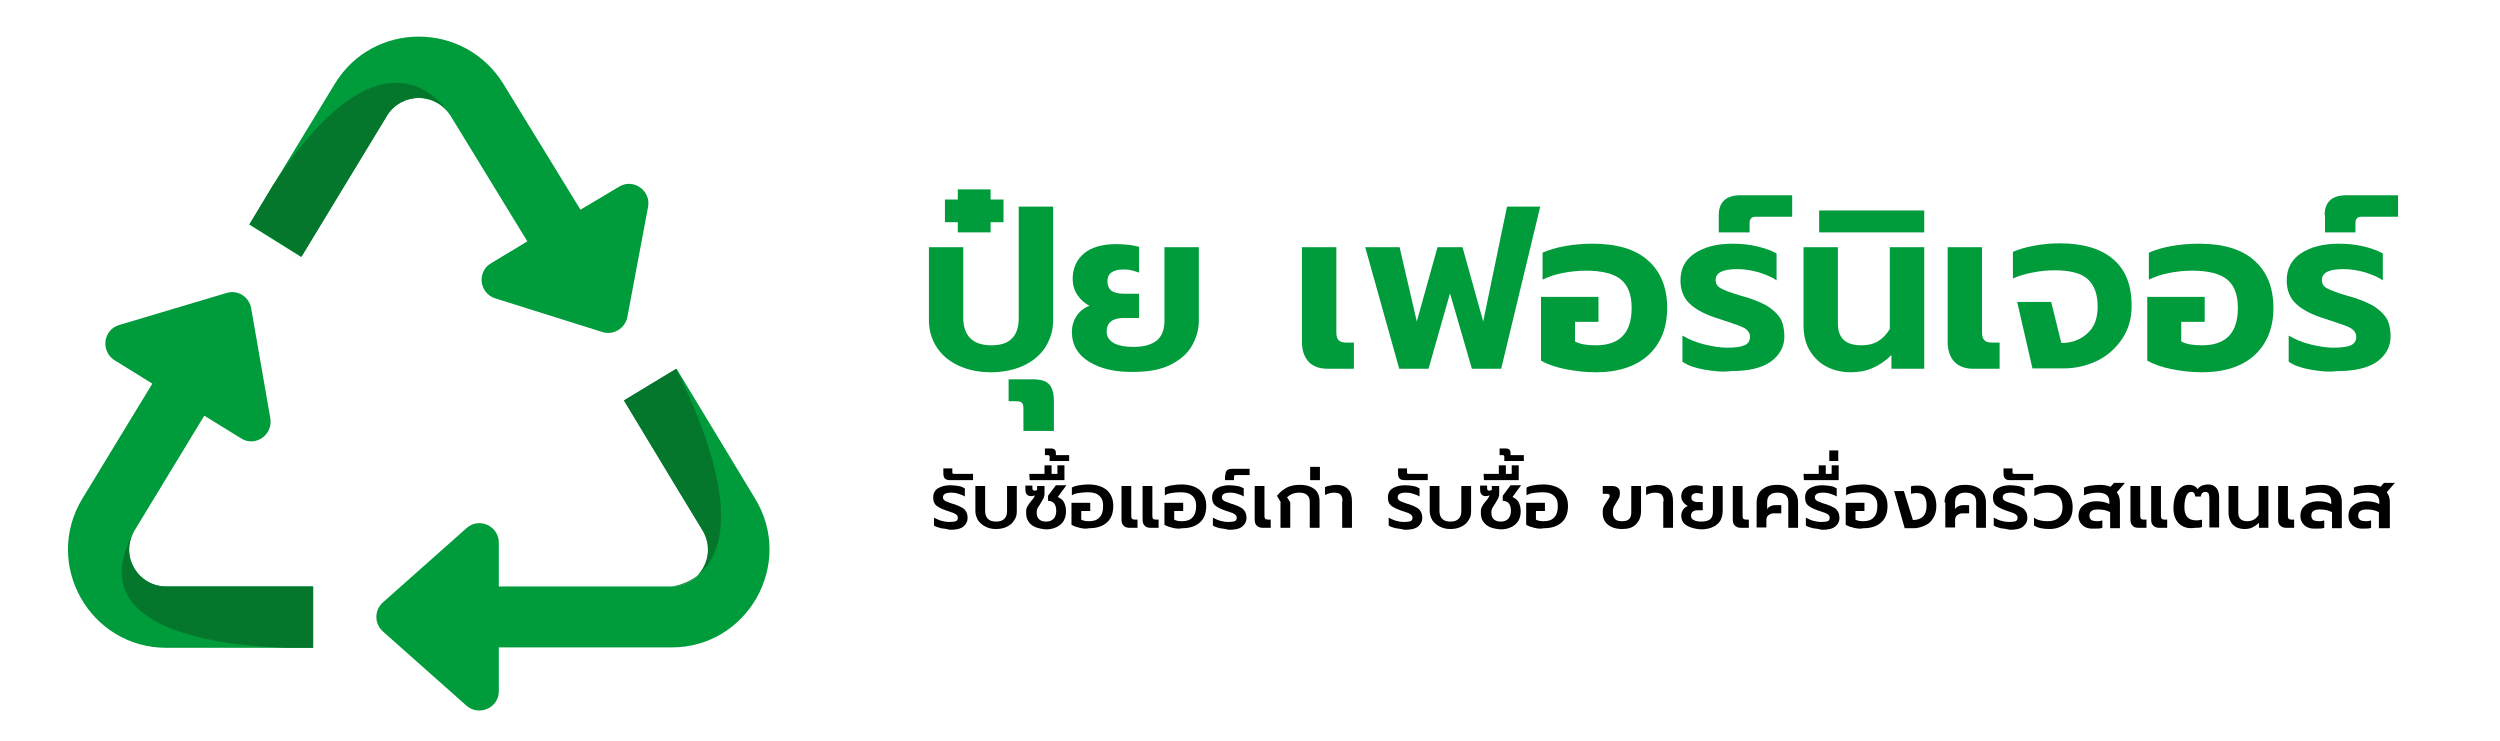
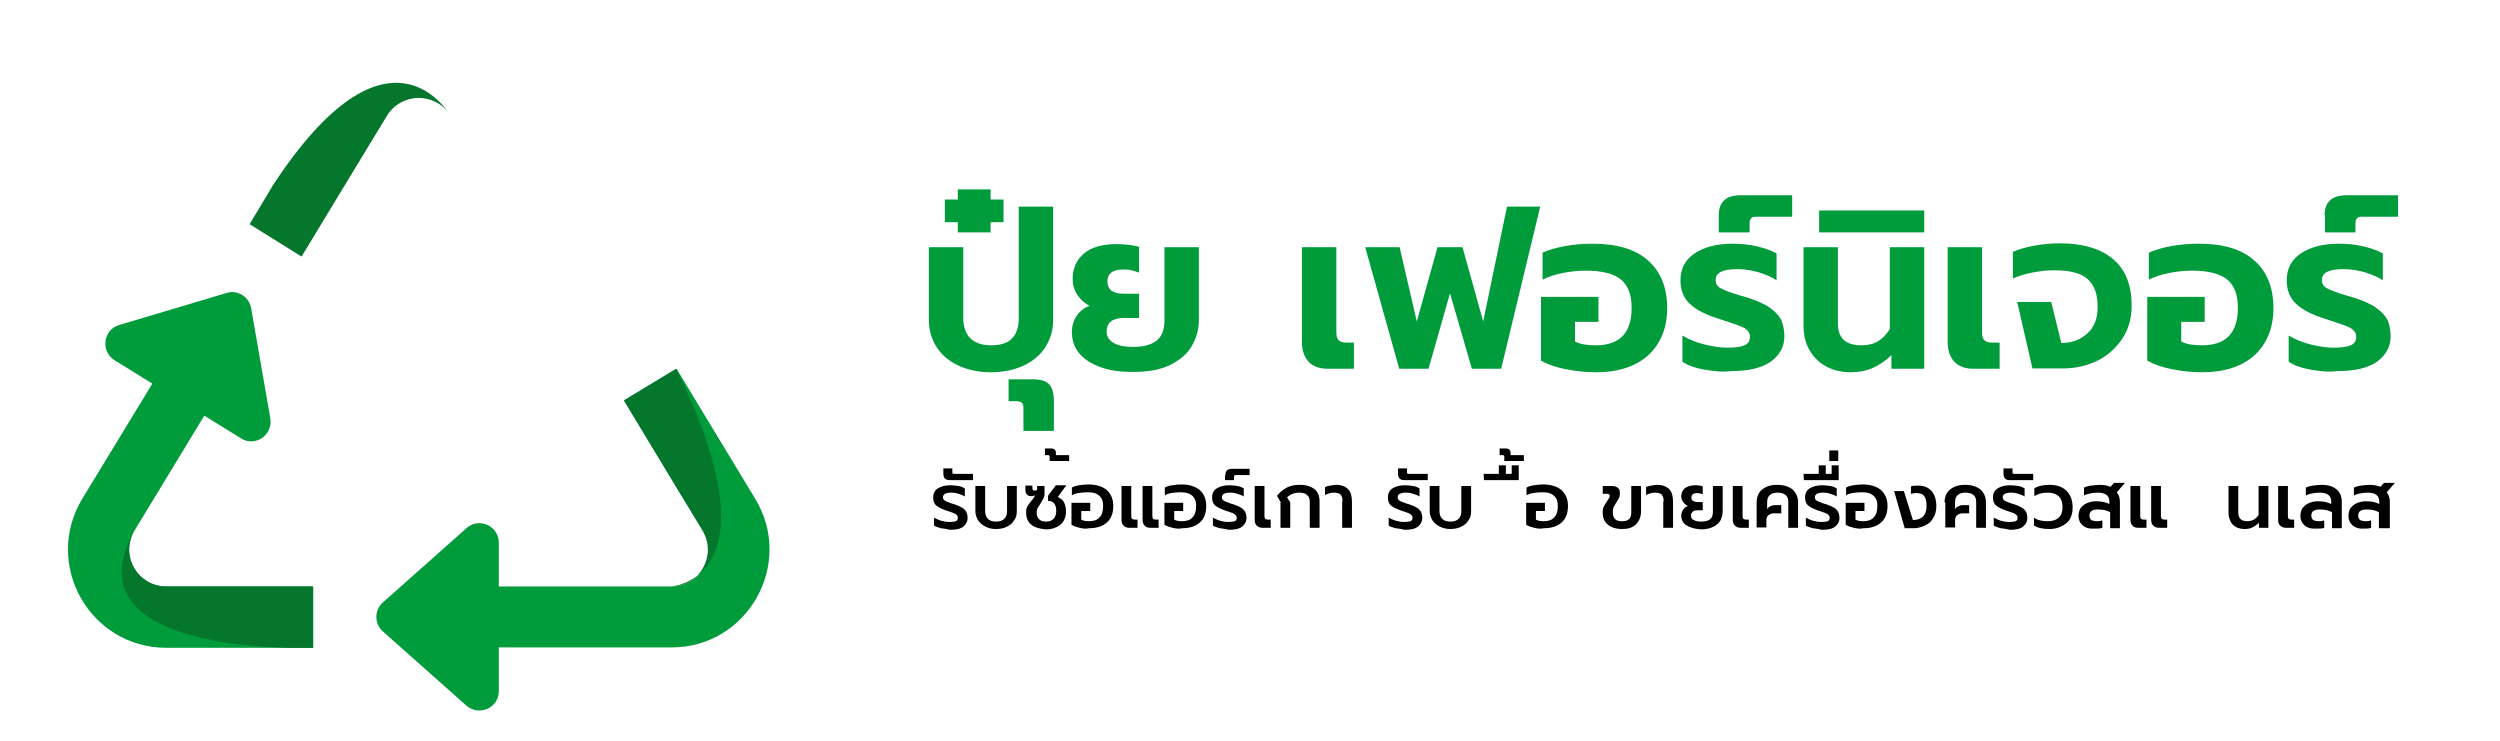
<svg xmlns="http://www.w3.org/2000/svg" width="263px" height="78px" viewBox="0 0 264 78" version="1.1">
  <g id="surface1">
-     <path style=" stroke:none;fill-rule:nonzero;fill:rgb(0%,60.784%,23.137%);fill-opacity:1;" d="M 40.879 12.051 C 41.578 10.895 42.859 10.195 44.219 10.195 C 45.582 10.195 46.82 10.895 47.562 12.051 L 55.688 25.34 L 51.852 27.652 C 50.324 28.559 50.613 30.828 52.305 31.363 L 63.609 34.914 C 64.762 35.285 66 34.543 66.246 33.348 L 68.434 21.707 C 68.766 19.973 66.867 18.652 65.383 19.562 L 61.297 21.996 L 53.129 8.668 C 49.004 2.062 39.395 2.062 35.352 8.707 L 26.316 23.566 L 31.805 26.992 Z M 40.879 12.051 " />
    <path style=" stroke:none;fill-rule:nonzero;fill:rgb(0%,60.784%,23.137%);fill-opacity:1;" d="M 79.734 52.496 L 71.445 38.793 L 65.918 42.137 L 74.207 55.84 C 74.953 57.078 74.992 58.52 74.293 59.801 C 73.59 61.039 72.312 61.781 70.867 61.781 L 52.676 61.781 L 52.676 57.16 C 52.676 55.383 50.574 54.434 49.254 55.633 L 40.426 63.473 C 39.516 64.297 39.516 65.703 40.426 66.527 L 49.254 74.367 C 50.574 75.523 52.676 74.617 52.676 72.84 L 52.676 68.219 L 70.867 68.219 C 78.953 68.262 83.945 59.387 79.734 52.496 Z M 79.734 52.496 " />
    <path style=" stroke:none;fill-rule:nonzero;fill:rgb(0%,60.784%,23.137%);fill-opacity:1;" d="M 14.148 59.801 C 13.449 58.562 13.488 57.078 14.23 55.84 L 21.574 43.746 L 25.453 46.141 C 26.938 47.09 28.832 45.809 28.547 44.035 L 26.523 32.398 C 26.316 31.199 25.078 30.414 23.926 30.789 L 12.582 34.172 C 10.891 34.668 10.602 36.938 12.086 37.887 L 16.086 40.363 L 8.703 52.496 C 4.496 59.43 9.488 68.262 17.574 68.262 L 33.082 68.262 L 33.082 61.781 L 17.531 61.781 C 16.129 61.781 14.852 61.039 14.148 59.801 Z M 14.148 59.801 " />
    <path style=" stroke:none;fill-rule:nonzero;fill:rgb(1.569%,46.667%,17.647%);fill-opacity:1;" d="M 33.043 61.781 L 33.043 68.262 L 30.441 68.262 C 24.047 68.094 8.496 66.691 14.023 56.211 C 13.449 57.363 13.488 58.688 14.148 59.801 C 14.852 61.039 16.129 61.781 17.531 61.781 Z M 33.043 61.781 " />
    <path style=" stroke:none;fill-rule:nonzero;fill:rgb(1.569%,46.667%,17.647%);fill-opacity:1;" d="M 47.562 12.051 C 46.859 10.895 45.582 10.195 44.219 10.195 C 42.859 10.195 41.578 10.895 40.879 12.051 L 37.621 17.414 L 31.844 26.949 L 26.359 23.523 L 28.832 19.398 C 40.961 0.906 47.312 11.68 47.562 12.051 Z M 47.562 12.051 " />
    <path style=" stroke:none;fill-rule:nonzero;fill:rgb(1.569%,46.667%,17.647%);fill-opacity:1;" d="M 70.867 61.781 C 72.312 61.781 73.59 61.039 74.25 59.801 C 74.953 58.562 74.91 57.078 74.168 55.84 L 71.859 52.043 L 65.875 42.137 L 71.402 38.793 C 82.375 61.121 70.867 61.781 70.867 61.781 Z M 70.867 61.781 " />
    <path style=" stroke:none;fill-rule:nonzero;fill:rgb(0%,0%,0%);fill-opacity:1;" d="M 99.371 55.633 C 99.043 55.551 98.793 55.465 98.629 55.344 L 98.629 54.516 C 98.875 54.641 99.125 54.766 99.414 54.848 C 99.703 54.93 99.988 54.973 100.238 54.973 C 100.566 54.973 100.816 54.93 100.938 54.891 C 101.105 54.805 101.145 54.684 101.145 54.516 C 101.145 54.395 101.105 54.312 101.02 54.23 C 100.938 54.145 100.855 54.105 100.691 54.023 C 100.566 53.98 100.32 53.898 99.949 53.773 C 99.496 53.609 99.125 53.445 98.875 53.238 C 98.629 53.031 98.547 52.742 98.547 52.371 C 98.547 51.957 98.711 51.629 99.043 51.422 C 99.371 51.215 99.824 51.094 100.359 51.094 C 100.648 51.094 100.938 51.133 101.227 51.176 C 101.516 51.215 101.723 51.34 101.887 51.422 L 101.887 52.289 C 101.723 52.164 101.477 52.082 101.227 52 C 100.98 51.918 100.734 51.875 100.445 51.875 C 99.867 51.875 99.578 52.043 99.578 52.371 C 99.578 52.496 99.617 52.578 99.703 52.66 C 99.785 52.742 99.867 52.785 99.988 52.824 C 100.113 52.867 100.277 52.949 100.527 53.031 L 100.816 53.113 C 101.188 53.238 101.434 53.363 101.641 53.484 C 101.848 53.609 101.969 53.773 102.051 53.941 C 102.137 54.105 102.176 54.312 102.176 54.559 C 102.176 54.93 102.012 55.219 101.723 55.465 C 101.391 55.715 100.938 55.797 100.32 55.797 C 100.031 55.715 99.703 55.672 99.371 55.633 Z M 99.371 55.633 " />
    <path style=" stroke:none;fill-rule:nonzero;fill:rgb(0%,0%,0%);fill-opacity:1;" d="M 99.785 50.391 C 99.66 50.266 99.617 50.059 99.617 49.812 L 99.617 49.316 L 100.566 49.316 L 100.566 49.688 C 100.566 49.77 100.566 49.855 100.609 49.855 C 100.648 49.855 100.691 49.895 100.773 49.895 L 102.754 49.895 L 102.754 50.555 L 100.359 50.555 C 100.113 50.555 99.906 50.516 99.785 50.391 Z M 99.785 50.391 " />
    <path style=" stroke:none;fill-rule:nonzero;fill:rgb(0%,0%,0%);fill-opacity:1;" d="M 104.074 55.465 C 103.742 55.301 103.496 55.094 103.289 54.805 C 103.125 54.516 103 54.188 103 53.855 L 103 51.176 L 104.031 51.176 L 104.031 53.816 C 104.031 54.145 104.113 54.434 104.32 54.641 C 104.527 54.848 104.816 54.93 105.188 54.93 C 105.559 54.93 105.848 54.848 106.055 54.641 C 106.262 54.434 106.344 54.188 106.344 53.816 L 106.344 51.176 L 107.375 51.176 L 107.375 53.855 C 107.375 54.23 107.293 54.559 107.086 54.805 C 106.922 55.094 106.672 55.301 106.344 55.465 C 106.012 55.633 105.641 55.715 105.188 55.715 C 104.734 55.715 104.402 55.633 104.074 55.465 Z M 104.074 55.465 " />
    <path style=" stroke:none;fill-rule:nonzero;fill:rgb(0%,0%,0%);fill-opacity:1;" d="M 109.312 55.508 C 109.023 55.383 108.777 55.18 108.609 54.93 C 108.445 54.684 108.363 54.395 108.363 54.062 L 108.363 53.816 C 108.363 53.652 108.406 53.445 108.527 53.281 C 108.609 53.113 108.777 52.906 108.941 52.703 C 109.066 52.578 109.148 52.453 109.188 52.371 C 109.23 52.289 109.27 52.246 109.27 52.207 L 109.27 52.164 C 109.148 52.207 109.023 52.246 108.898 52.246 C 108.488 52.246 108.281 52 108.281 51.547 L 108.281 51.133 L 109.023 51.133 L 109.023 51.422 C 109.023 51.586 109.105 51.668 109.27 51.668 C 109.355 51.668 109.438 51.629 109.52 51.586 L 109.52 51.176 L 110.301 51.176 L 110.301 51.957 C 110.301 52.164 110.262 52.332 110.18 52.496 C 110.098 52.66 109.973 52.867 109.848 53.074 C 109.727 53.238 109.641 53.402 109.559 53.527 C 109.52 53.652 109.477 53.773 109.477 53.855 L 109.477 54.023 C 109.477 54.312 109.559 54.516 109.727 54.684 C 109.891 54.848 110.137 54.93 110.469 54.93 C 110.797 54.93 111.047 54.848 111.25 54.641 C 111.418 54.477 111.539 54.188 111.539 53.816 C 111.539 53.113 111.25 52.742 110.672 52.742 L 110.672 52.207 L 111.5 51.094 L 112.613 51.094 L 111.703 52.332 C 112.035 52.496 112.242 52.66 112.363 52.906 C 112.488 53.156 112.57 53.484 112.57 53.855 C 112.57 54.23 112.488 54.559 112.324 54.848 C 112.16 55.137 111.91 55.344 111.582 55.508 C 111.25 55.672 110.879 55.754 110.469 55.754 C 109.973 55.715 109.641 55.633 109.312 55.508 Z M 109.312 55.508 " />
-     <path style=" stroke:none;fill-rule:nonzero;fill:rgb(0%,0%,0%);fill-opacity:1;" d="M 108.695 49.895 L 110.301 49.895 L 110.301 48.988 L 111.047 48.988 L 111.047 49.895 L 111.664 49.895 L 111.664 48.988 L 112.406 48.988 L 112.406 50.555 L 108.734 50.555 Z M 108.695 49.895 " />
    <path style=" stroke:none;fill-rule:nonzero;fill:rgb(0%,0%,0%);fill-opacity:1;" d="M 110.84 48.078 C 110.84 48.039 110.84 47.996 110.797 47.957 C 110.758 47.914 110.715 47.914 110.672 47.914 L 110.344 47.914 L 110.344 47.211 L 111.004 47.211 C 111.332 47.211 111.5 47.379 111.5 47.668 L 111.5 47.914 L 112.902 47.914 L 112.902 48.535 L 110.84 48.535 Z M 110.84 48.078 " />
    <path style=" stroke:none;fill-rule:nonzero;fill:rgb(0%,0%,0%);fill-opacity:1;" d="M 114.016 55.59 C 113.684 55.508 113.395 55.426 113.148 55.262 L 113.148 52.949 L 115.129 52.949 L 115.129 53.816 L 114.18 53.816 L 114.18 54.723 C 114.387 54.848 114.676 54.891 115.004 54.891 C 115.5 54.891 115.871 54.766 116.117 54.477 C 116.367 54.23 116.488 53.816 116.488 53.32 C 116.488 52.992 116.449 52.703 116.324 52.496 C 116.203 52.289 116.035 52.125 115.789 52 C 115.543 51.875 115.211 51.836 114.758 51.836 C 114.469 51.836 114.18 51.875 113.891 51.918 C 113.602 51.957 113.355 52.043 113.191 52.164 L 113.191 51.34 C 113.395 51.215 113.684 51.133 113.973 51.094 C 114.262 51.051 114.594 51.008 114.922 51.008 C 115.746 51.008 116.406 51.215 116.859 51.586 C 117.316 52 117.562 52.535 117.562 53.281 C 117.562 54.023 117.355 54.602 116.902 55.012 C 116.449 55.426 115.828 55.633 115.004 55.633 C 114.715 55.715 114.344 55.672 114.016 55.59 Z M 114.016 55.59 " />
    <path style=" stroke:none;fill-rule:nonzero;fill:rgb(0%,0%,0%);fill-opacity:1;" d="M 118.637 55.344 C 118.469 55.18 118.43 54.973 118.43 54.684 L 118.43 51.176 L 119.461 51.176 L 119.461 54.352 C 119.461 54.477 119.5 54.602 119.543 54.641 C 119.582 54.684 119.707 54.723 119.832 54.723 L 120.121 54.723 L 120.121 55.59 L 119.297 55.59 C 119.008 55.59 118.758 55.508 118.637 55.344 Z M 120.863 55.344 C 120.699 55.18 120.656 54.973 120.656 54.684 L 120.656 51.176 L 121.688 51.176 L 121.688 54.352 C 121.688 54.477 121.73 54.602 121.77 54.641 C 121.812 54.684 121.934 54.723 122.059 54.723 L 122.348 54.723 L 122.348 55.59 L 121.523 55.59 C 121.191 55.59 120.984 55.508 120.863 55.344 Z M 120.863 55.344 " />
    <path style=" stroke:none;fill-rule:nonzero;fill:rgb(0%,0%,0%);fill-opacity:1;" d="M 123.832 55.59 C 123.504 55.508 123.215 55.426 122.965 55.262 L 122.965 52.949 L 124.945 52.949 L 124.945 53.816 L 123.996 53.816 L 123.996 54.723 C 124.203 54.848 124.492 54.891 124.824 54.891 C 125.316 54.891 125.688 54.766 125.938 54.477 C 126.184 54.23 126.309 53.816 126.309 53.32 C 126.309 52.992 126.266 52.703 126.141 52.496 C 126.02 52.289 125.855 52.125 125.605 52 C 125.359 51.875 125.027 51.836 124.574 51.836 C 124.285 51.836 123.996 51.875 123.707 51.918 C 123.422 51.957 123.172 52.043 123.008 52.164 L 123.008 51.34 C 123.215 51.215 123.504 51.133 123.793 51.094 C 124.078 51.051 124.41 51.008 124.738 51.008 C 125.566 51.008 126.227 51.215 126.68 51.586 C 127.133 52 127.379 52.535 127.379 53.281 C 127.379 54.023 127.172 54.602 126.719 55.012 C 126.266 55.426 125.648 55.633 124.824 55.633 C 124.535 55.715 124.164 55.672 123.832 55.59 Z M 123.832 55.59 " />
    <path style=" stroke:none;fill-rule:nonzero;fill:rgb(0%,0%,0%);fill-opacity:1;" d="M 128.824 55.633 C 128.492 55.551 128.246 55.465 128.082 55.344 L 128.082 54.516 C 128.328 54.641 128.578 54.766 128.863 54.848 C 129.152 54.93 129.441 54.973 129.691 54.973 C 130.02 54.973 130.266 54.93 130.391 54.891 C 130.555 54.805 130.598 54.684 130.598 54.516 C 130.598 54.395 130.555 54.312 130.473 54.23 C 130.391 54.145 130.309 54.105 130.145 54.023 C 130.02 53.98 129.773 53.898 129.402 53.773 C 128.949 53.609 128.578 53.445 128.328 53.238 C 128.082 53.031 128 52.742 128 52.371 C 128 51.957 128.164 51.629 128.492 51.422 C 128.824 51.215 129.277 51.094 129.812 51.094 C 130.102 51.094 130.391 51.133 130.68 51.176 C 130.969 51.215 131.176 51.34 131.34 51.422 L 131.34 52.289 C 131.176 52.164 130.926 52.082 130.68 52 C 130.434 51.918 130.184 51.875 129.895 51.875 C 129.32 51.875 129.031 52.043 129.031 52.371 C 129.031 52.496 129.07 52.578 129.152 52.66 C 129.234 52.742 129.32 52.785 129.441 52.824 C 129.566 52.867 129.73 52.949 129.98 53.031 L 130.266 53.113 C 130.641 53.238 130.887 53.363 131.094 53.484 C 131.297 53.609 131.422 53.773 131.504 53.941 C 131.586 54.105 131.629 54.312 131.629 54.559 C 131.629 54.93 131.465 55.219 131.176 55.465 C 130.844 55.715 130.391 55.797 129.773 55.797 C 129.484 55.715 129.152 55.672 128.824 55.633 Z M 128.824 55.633 " />
    <path style=" stroke:none;fill-rule:nonzero;fill:rgb(0%,0%,0%);fill-opacity:1;" d="M 129.402 50.059 C 129.402 49.812 129.441 49.648 129.566 49.523 C 129.691 49.398 129.895 49.359 130.145 49.359 L 131.957 49.359 L 131.957 50.02 L 130.555 50.02 C 130.473 50.02 130.391 50.02 130.352 50.059 C 130.309 50.102 130.309 50.184 130.309 50.266 L 130.309 50.555 L 129.359 50.555 L 129.359 50.059 Z M 129.402 50.059 " />
    <path style=" stroke:none;fill-rule:nonzero;fill:rgb(0%,0%,0%);fill-opacity:1;" d="M 132.703 55.344 C 132.535 55.18 132.496 54.973 132.496 54.684 L 132.496 51.176 L 133.527 51.176 L 133.527 54.352 C 133.527 54.477 133.566 54.602 133.609 54.641 C 133.648 54.684 133.773 54.723 133.898 54.723 L 134.188 54.723 L 134.188 55.59 L 133.359 55.59 C 133.074 55.59 132.867 55.508 132.703 55.344 Z M 132.703 55.344 " />
    <path style=" stroke:none;fill-rule:nonzero;fill:rgb(0%,0%,0%);fill-opacity:1;" d="M 135.258 52.906 L 134.848 52.207 C 135.137 51.836 135.508 51.547 135.879 51.34 C 136.289 51.133 136.742 51.051 137.238 51.051 C 137.941 51.051 138.434 51.215 138.805 51.504 C 139.176 51.793 139.344 52.246 139.344 52.785 L 139.344 55.59 L 138.312 55.59 L 138.312 52.867 C 138.312 52.535 138.23 52.289 138.023 52.125 C 137.859 51.957 137.57 51.875 137.199 51.875 C 136.91 51.875 136.703 51.918 136.496 52 C 136.289 52.082 136.082 52.207 135.918 52.371 L 136.25 52.906 L 136.25 55.59 L 135.219 55.59 L 135.219 52.906 Z M 135.258 52.906 " />
-     <path style=" stroke:none;fill-rule:nonzero;fill:rgb(0%,0%,0%);fill-opacity:1;" d="M 138.352 49.152 L 139.383 49.152 L 139.383 50.555 L 138.352 50.555 Z M 138.352 49.152 " />
    <path style=" stroke:none;fill-rule:nonzero;fill:rgb(0%,0%,0%);fill-opacity:1;" d="M 141.777 52.785 C 141.777 52.453 141.695 52.246 141.57 52.082 C 141.445 51.957 141.199 51.875 140.867 51.875 C 140.578 51.875 140.25 51.957 139.922 52.125 L 139.922 51.297 C 140.043 51.215 140.207 51.176 140.457 51.133 C 140.664 51.094 140.867 51.051 141.074 51.051 C 141.652 51.051 142.066 51.215 142.355 51.504 C 142.641 51.793 142.766 52.246 142.766 52.824 L 142.766 55.59 L 141.734 55.59 L 141.734 52.785 Z M 141.777 52.785 " />
    <path style=" stroke:none;fill-rule:nonzero;fill:rgb(0%,0%,0%);fill-opacity:1;" d="M 147.387 55.633 C 147.055 55.551 146.809 55.465 146.645 55.344 L 146.645 54.516 C 146.891 54.641 147.141 54.766 147.426 54.848 C 147.715 54.93 148.004 54.973 148.254 54.973 C 148.582 54.973 148.828 54.93 148.953 54.891 C 149.117 54.805 149.16 54.684 149.16 54.516 C 149.16 54.395 149.117 54.312 149.035 54.23 C 148.953 54.145 148.871 54.105 148.707 54.023 C 148.582 53.98 148.336 53.898 147.965 53.773 C 147.512 53.609 147.141 53.445 146.891 53.238 C 146.645 53.031 146.562 52.742 146.562 52.371 C 146.562 51.957 146.727 51.629 147.055 51.422 C 147.387 51.215 147.84 51.094 148.375 51.094 C 148.664 51.094 148.953 51.133 149.242 51.176 C 149.531 51.215 149.738 51.34 149.902 51.422 L 149.902 52.289 C 149.738 52.164 149.488 52.082 149.242 52 C 148.996 51.918 148.746 51.875 148.457 51.875 C 147.883 51.875 147.594 52.043 147.594 52.371 C 147.594 52.496 147.633 52.578 147.715 52.66 C 147.797 52.742 147.883 52.785 148.004 52.824 C 148.129 52.867 148.293 52.949 148.543 53.031 L 148.828 53.113 C 149.203 53.238 149.449 53.363 149.656 53.484 C 149.859 53.609 149.984 53.773 150.066 53.941 C 150.148 54.105 150.191 54.312 150.191 54.559 C 150.191 54.93 150.027 55.219 149.738 55.465 C 149.406 55.715 148.953 55.797 148.336 55.797 C 148.004 55.715 147.715 55.672 147.387 55.633 Z M 147.387 55.633 " />
    <path style=" stroke:none;fill-rule:nonzero;fill:rgb(0%,0%,0%);fill-opacity:1;" d="M 147.797 50.391 C 147.676 50.266 147.633 50.059 147.633 49.812 L 147.633 49.316 L 148.582 49.316 L 148.582 49.688 C 148.582 49.77 148.582 49.855 148.625 49.855 C 148.664 49.855 148.707 49.895 148.789 49.895 L 150.77 49.895 L 150.77 50.555 L 148.375 50.555 C 148.129 50.555 147.922 50.516 147.797 50.391 Z M 147.797 50.391 " />
    <path style=" stroke:none;fill-rule:nonzero;fill:rgb(0%,0%,0%);fill-opacity:1;" d="M 152.047 55.465 C 151.719 55.301 151.469 55.094 151.266 54.805 C 151.098 54.516 150.977 54.188 150.977 53.855 L 150.977 51.176 L 152.008 51.176 L 152.008 53.816 C 152.008 54.145 152.09 54.434 152.297 54.641 C 152.5 54.848 152.789 54.93 153.16 54.93 C 153.531 54.93 153.82 54.848 154.027 54.641 C 154.234 54.434 154.316 54.188 154.316 53.816 L 154.316 51.176 L 155.348 51.176 L 155.348 53.855 C 155.348 54.23 155.266 54.559 155.059 54.805 C 154.895 55.094 154.645 55.301 154.316 55.465 C 153.984 55.633 153.613 55.715 153.16 55.715 C 152.707 55.715 152.418 55.633 152.047 55.465 Z M 152.047 55.465 " />
-     <path style=" stroke:none;fill-rule:nonzero;fill:rgb(0%,0%,0%);fill-opacity:1;" d="M 157.328 55.508 C 157.039 55.383 156.793 55.18 156.625 54.93 C 156.461 54.684 156.379 54.395 156.379 54.062 L 156.379 53.816 C 156.379 53.652 156.422 53.445 156.543 53.281 C 156.625 53.113 156.793 52.906 156.957 52.703 C 157.078 52.578 157.164 52.453 157.203 52.371 C 157.246 52.289 157.285 52.246 157.285 52.207 L 157.285 52.164 C 157.164 52.207 157.039 52.246 156.914 52.246 C 156.504 52.246 156.297 52 156.297 51.547 L 156.297 51.133 L 157.039 51.133 L 157.039 51.422 C 157.039 51.586 157.121 51.668 157.285 51.668 C 157.367 51.668 157.453 51.629 157.535 51.586 L 157.535 51.176 L 158.316 51.176 L 158.316 51.957 C 158.316 52.164 158.277 52.332 158.195 52.496 C 158.109 52.66 157.988 52.867 157.863 53.074 C 157.738 53.238 157.656 53.402 157.574 53.527 C 157.535 53.652 157.492 53.773 157.492 53.855 L 157.492 54.023 C 157.492 54.312 157.574 54.516 157.738 54.684 C 157.906 54.848 158.152 54.93 158.484 54.93 C 158.812 54.93 159.059 54.848 159.266 54.641 C 159.43 54.477 159.555 54.188 159.555 53.816 C 159.555 53.113 159.266 52.742 158.688 52.742 L 158.688 52.207 L 159.516 51.094 L 160.629 51.094 L 159.719 52.332 C 160.051 52.496 160.258 52.66 160.379 52.906 C 160.504 53.156 160.586 53.484 160.586 53.855 C 160.586 54.23 160.504 54.559 160.34 54.848 C 160.172 55.137 159.926 55.344 159.598 55.508 C 159.266 55.672 158.895 55.754 158.484 55.754 C 157.988 55.715 157.617 55.633 157.328 55.508 Z M 157.328 55.508 " />
    <path style=" stroke:none;fill-rule:nonzero;fill:rgb(0%,0%,0%);fill-opacity:1;" d="M 156.668 49.895 L 158.277 49.895 L 158.277 48.988 L 159.02 48.988 L 159.02 49.895 L 159.637 49.895 L 159.637 48.988 L 160.379 48.988 L 160.379 50.555 L 156.707 50.555 Z M 156.668 49.895 " />
    <path style=" stroke:none;fill-rule:nonzero;fill:rgb(0%,0%,0%);fill-opacity:1;" d="M 158.855 48.078 C 158.855 48.039 158.855 47.996 158.812 47.957 C 158.77 47.914 158.73 47.914 158.688 47.914 L 158.359 47.914 L 158.359 47.211 L 159.02 47.211 C 159.348 47.211 159.516 47.379 159.516 47.668 L 159.516 47.914 L 160.918 47.914 L 160.918 48.535 L 158.855 48.535 Z M 158.855 48.078 " />
    <path style=" stroke:none;fill-rule:nonzero;fill:rgb(0%,0%,0%);fill-opacity:1;" d="M 162.031 55.59 C 161.699 55.508 161.41 55.426 161.164 55.262 L 161.164 52.949 L 163.145 52.949 L 163.145 53.816 L 162.195 53.816 L 162.195 54.723 C 162.402 54.848 162.691 54.891 163.02 54.891 C 163.516 54.891 163.887 54.766 164.133 54.477 C 164.383 54.23 164.504 53.816 164.504 53.32 C 164.504 52.992 164.465 52.703 164.34 52.496 C 164.215 52.289 164.051 52.125 163.805 52 C 163.555 51.875 163.227 51.836 162.773 51.836 C 162.484 51.836 162.195 51.875 161.906 51.918 C 161.617 51.957 161.371 52.043 161.203 52.164 L 161.203 51.34 C 161.41 51.215 161.699 51.133 161.988 51.094 C 162.277 51.051 162.609 51.008 162.938 51.008 C 163.762 51.008 164.422 51.215 164.875 51.586 C 165.328 52 165.578 52.535 165.578 53.281 C 165.578 54.023 165.371 54.602 164.918 55.012 C 164.465 55.426 163.844 55.633 163.02 55.633 C 162.691 55.715 162.359 55.672 162.031 55.59 Z M 162.031 55.59 " />
    <path style=" stroke:none;fill-rule:nonzero;fill:rgb(0%,0%,0%);fill-opacity:1;" d="M 170.199 55.508 C 169.91 55.383 169.66 55.18 169.496 54.93 C 169.332 54.684 169.25 54.395 169.25 54.062 L 169.25 53.855 C 169.25 53.652 169.289 53.484 169.371 53.32 C 169.453 53.156 169.578 52.992 169.703 52.785 C 169.785 52.66 169.867 52.535 169.91 52.453 C 169.949 52.371 169.992 52.289 169.992 52.246 C 169.992 52.082 169.91 52 169.703 52 L 169.25 52 L 169.25 51.176 L 170.281 51.176 C 170.527 51.176 170.734 51.258 170.859 51.383 C 171.023 51.504 171.062 51.711 171.062 51.957 C 171.062 52.125 171.023 52.289 170.98 52.414 C 170.898 52.535 170.816 52.703 170.691 52.906 C 170.57 53.113 170.484 53.281 170.402 53.402 C 170.363 53.527 170.32 53.691 170.32 53.816 L 170.32 54.023 C 170.32 54.312 170.402 54.516 170.57 54.684 C 170.734 54.848 170.98 54.891 171.312 54.891 C 171.973 54.891 172.262 54.602 172.262 53.98 L 172.262 51.176 L 173.293 51.176 L 173.293 53.816 C 173.293 54.395 173.125 54.848 172.754 55.219 C 172.383 55.59 171.93 55.715 171.27 55.715 C 170.859 55.715 170.484 55.633 170.199 55.508 Z M 170.199 55.508 " />
    <path style=" stroke:none;fill-rule:nonzero;fill:rgb(0%,0%,0%);fill-opacity:1;" d="M 175.684 52.785 C 175.684 52.453 175.602 52.246 175.477 52.082 C 175.355 51.957 175.105 51.875 174.777 51.875 C 174.488 51.875 174.156 51.957 173.828 52.125 L 173.828 51.297 C 173.953 51.215 174.117 51.176 174.363 51.133 C 174.57 51.094 174.777 51.051 174.984 51.051 C 175.559 51.051 175.973 51.215 176.262 51.504 C 176.551 51.793 176.672 52.246 176.672 52.824 L 176.672 55.59 L 175.641 55.59 L 175.641 52.785 Z M 175.684 52.785 " />
    <path style=" stroke:none;fill-rule:nonzero;fill:rgb(0%,0%,0%);fill-opacity:1;" d="M 178.117 55.344 C 177.703 55.094 177.539 54.723 177.539 54.27 C 177.539 54.062 177.621 53.855 177.746 53.652 C 177.871 53.484 178.035 53.363 178.242 53.281 C 178.035 53.195 177.871 53.031 177.746 52.867 C 177.621 52.703 177.539 52.496 177.539 52.289 C 177.539 51.918 177.664 51.629 177.91 51.422 C 178.16 51.215 178.531 51.094 179.023 51.094 C 179.191 51.094 179.312 51.094 179.48 51.133 C 179.602 51.133 179.727 51.176 179.809 51.215 L 179.809 52.043 C 179.727 52 179.645 52 179.52 51.957 C 179.395 51.957 179.312 51.918 179.23 51.918 C 178.82 51.918 178.613 52.082 178.613 52.371 C 178.613 52.535 178.652 52.66 178.777 52.742 C 178.902 52.824 179.066 52.867 179.273 52.867 L 179.809 52.867 L 179.809 53.734 L 179.273 53.734 C 178.82 53.734 178.57 53.941 178.57 54.312 C 178.57 54.516 178.652 54.684 178.859 54.766 C 179.066 54.891 179.312 54.93 179.645 54.93 C 180.055 54.93 180.387 54.848 180.594 54.684 C 180.797 54.516 180.883 54.23 180.883 53.898 L 180.883 51.176 L 181.914 51.176 L 181.914 53.855 C 181.914 54.188 181.828 54.477 181.707 54.766 C 181.543 55.055 181.293 55.301 180.965 55.465 C 180.633 55.633 180.18 55.754 179.645 55.754 C 179.023 55.715 178.531 55.59 178.117 55.344 Z M 178.117 55.344 " />
    <path style=" stroke:none;fill-rule:nonzero;fill:rgb(0%,0%,0%);fill-opacity:1;" d="M 183.191 55.344 C 183.027 55.18 182.984 54.973 182.984 54.684 L 182.984 51.176 L 184.016 51.176 L 184.016 54.352 C 184.016 54.477 184.059 54.602 184.098 54.641 C 184.141 54.684 184.266 54.723 184.387 54.723 L 184.676 54.723 L 184.676 55.59 L 183.852 55.59 C 183.562 55.59 183.355 55.508 183.191 55.344 Z M 183.191 55.344 " />
    <path style=" stroke:none;fill-rule:nonzero;fill:rgb(0%,0%,0%);fill-opacity:1;" d="M 185.5 52.906 C 185.5 52.332 185.707 51.836 186.078 51.547 C 186.492 51.215 186.984 51.051 187.688 51.051 C 188.348 51.051 188.883 51.215 189.297 51.547 C 189.668 51.875 189.875 52.332 189.875 52.906 L 189.875 55.59 L 188.844 55.59 L 188.844 52.867 C 188.844 52.535 188.762 52.289 188.555 52.125 C 188.348 51.957 188.102 51.875 187.73 51.875 C 187.359 51.875 187.07 51.957 186.902 52.125 C 186.699 52.289 186.613 52.535 186.613 52.867 L 186.613 53.609 C 186.699 53.484 186.781 53.402 186.945 53.32 C 187.109 53.238 187.234 53.195 187.441 53.195 L 188.102 53.195 L 188.102 54.062 L 187.273 54.062 C 187.07 54.062 186.902 54.145 186.738 54.27 C 186.574 54.395 186.531 54.602 186.531 54.766 L 186.531 55.551 L 185.5 55.551 Z M 185.5 52.906 " />
    <path style=" stroke:none;fill-rule:nonzero;fill:rgb(0%,0%,0%);fill-opacity:1;" d="M 191.441 55.633 C 191.109 55.551 190.863 55.465 190.699 55.344 L 190.699 54.516 C 190.945 54.641 191.195 54.766 191.484 54.848 C 191.77 54.93 192.059 54.973 192.309 54.973 C 192.637 54.973 192.887 54.93 193.008 54.891 C 193.172 54.805 193.215 54.684 193.215 54.516 C 193.215 54.395 193.172 54.312 193.09 54.23 C 193.008 54.145 192.926 54.105 192.762 54.023 C 192.637 53.98 192.391 53.898 192.02 53.773 C 191.566 53.609 191.195 53.445 190.945 53.238 C 190.699 53.031 190.617 52.742 190.617 52.371 C 190.617 51.957 190.781 51.629 191.109 51.422 C 191.441 51.215 191.895 51.094 192.43 51.094 C 192.719 51.094 193.008 51.133 193.297 51.176 C 193.586 51.215 193.793 51.34 193.957 51.422 L 193.957 52.289 C 193.793 52.164 193.547 52.082 193.297 52 C 193.051 51.918 192.801 51.875 192.516 51.875 C 191.938 51.875 191.648 52.043 191.648 52.371 C 191.648 52.496 191.688 52.578 191.77 52.66 C 191.855 52.742 191.938 52.785 192.059 52.824 C 192.184 52.867 192.348 52.949 192.598 53.031 L 192.887 53.113 C 193.258 53.238 193.504 53.363 193.711 53.484 C 193.918 53.609 194.039 53.773 194.121 53.941 C 194.203 54.105 194.246 54.312 194.246 54.559 C 194.246 54.93 194.082 55.219 193.793 55.465 C 193.461 55.715 193.008 55.797 192.391 55.797 C 192.102 55.715 191.77 55.672 191.441 55.633 Z M 191.441 55.633 " />
    <path style=" stroke:none;fill-rule:nonzero;fill:rgb(0%,0%,0%);fill-opacity:1;" d="M 190.453 49.895 L 192.059 49.895 L 192.059 48.988 L 192.801 48.988 L 192.801 49.895 L 193.422 49.895 L 193.422 48.988 L 194.164 48.988 L 194.164 50.555 L 190.492 50.555 Z M 190.453 49.895 " />
    <path style=" stroke:none;fill-rule:nonzero;fill:rgb(0%,0%,0%);fill-opacity:1;" d="M 193.172 47.418 L 194.121 47.418 L 194.121 48.535 L 193.172 48.535 Z M 193.172 47.418 " />
    <path style=" stroke:none;fill-rule:nonzero;fill:rgb(0%,0%,0%);fill-opacity:1;" d="M 195.773 55.59 C 195.441 55.508 195.152 55.426 194.906 55.262 L 194.906 52.949 L 196.887 52.949 L 196.887 53.816 L 195.938 53.816 L 195.938 54.723 C 196.145 54.848 196.434 54.891 196.762 54.891 C 197.258 54.891 197.629 54.766 197.875 54.477 C 198.125 54.23 198.246 53.816 198.246 53.32 C 198.246 52.992 198.207 52.703 198.082 52.496 C 197.957 52.289 197.793 52.125 197.547 52 C 197.297 51.875 196.969 51.836 196.516 51.836 C 196.227 51.836 195.938 51.875 195.648 51.918 C 195.359 51.957 195.113 52.043 194.949 52.164 L 194.949 51.34 C 195.152 51.215 195.441 51.133 195.73 51.094 C 196.02 51.051 196.352 51.008 196.68 51.008 C 197.504 51.008 198.164 51.215 198.617 51.586 C 199.074 52 199.32 52.535 199.32 53.281 C 199.32 54.023 199.113 54.602 198.66 55.012 C 198.207 55.426 197.586 55.633 196.762 55.633 C 196.473 55.715 196.145 55.672 195.773 55.59 Z M 195.773 55.59 " />
    <path style=" stroke:none;fill-rule:nonzero;fill:rgb(0%,0%,0%);fill-opacity:1;" d="M 200.02 51.711 L 201.051 51.711 L 202 54.766 C 202.453 54.766 202.828 54.641 203.074 54.395 C 203.32 54.145 203.445 53.773 203.445 53.281 C 203.445 52.824 203.363 52.453 203.199 52.246 C 203.031 52 202.742 51.918 202.371 51.918 C 202.168 51.918 201.961 51.957 201.797 52 L 201.797 51.215 C 202 51.133 202.25 51.133 202.539 51.133 C 203.199 51.133 203.652 51.34 203.98 51.711 C 204.312 52.082 204.477 52.66 204.477 53.32 C 204.477 53.816 204.352 54.23 204.145 54.559 C 203.941 54.93 203.652 55.18 203.281 55.344 C 202.91 55.508 202.539 55.633 202.082 55.633 L 201.137 55.633 Z M 200.02 51.711 " />
    <path style=" stroke:none;fill-rule:nonzero;fill:rgb(0%,0%,0%);fill-opacity:1;" d="M 205.344 52.906 C 205.344 52.332 205.547 51.836 205.922 51.547 C 206.332 51.215 206.828 51.051 207.527 51.051 C 208.188 51.051 208.727 51.215 209.137 51.547 C 209.508 51.875 209.715 52.332 209.715 52.906 L 209.715 55.59 L 208.684 55.59 L 208.684 52.867 C 208.684 52.535 208.602 52.289 208.395 52.125 C 208.188 51.957 207.941 51.875 207.57 51.875 C 207.199 51.875 206.91 51.957 206.746 52.125 C 206.539 52.289 206.457 52.535 206.457 52.867 L 206.457 53.609 C 206.539 53.484 206.621 53.402 206.785 53.32 C 206.953 53.238 207.074 53.195 207.281 53.195 L 207.941 53.195 L 207.941 54.062 L 207.199 54.062 C 206.992 54.062 206.828 54.145 206.664 54.27 C 206.496 54.395 206.457 54.602 206.457 54.766 L 206.457 55.551 L 205.426 55.551 L 205.426 52.906 Z M 205.344 52.906 " />
    <path style=" stroke:none;fill-rule:nonzero;fill:rgb(0%,0%,0%);fill-opacity:1;" d="M 211.281 55.633 C 210.953 55.551 210.703 55.465 210.539 55.344 L 210.539 54.516 C 210.789 54.641 211.035 54.766 211.324 54.848 C 211.613 54.93 211.902 54.973 212.148 54.973 C 212.48 54.973 212.727 54.93 212.852 54.891 C 213.016 54.805 213.055 54.684 213.055 54.516 C 213.055 54.395 213.016 54.312 212.934 54.23 C 212.852 54.145 212.766 54.105 212.602 54.023 C 212.48 53.98 212.23 53.898 211.859 53.773 C 211.406 53.609 211.035 53.445 210.789 53.238 C 210.539 53.031 210.457 52.742 210.457 52.371 C 210.457 51.957 210.621 51.629 210.953 51.422 C 211.281 51.215 211.734 51.094 212.273 51.094 C 212.562 51.094 212.852 51.133 213.141 51.176 C 213.426 51.215 213.633 51.34 213.797 51.422 L 213.797 52.289 C 213.633 52.164 213.387 52.082 213.141 52 C 212.891 51.918 212.645 51.875 212.355 51.875 C 211.777 51.875 211.488 52.043 211.488 52.371 C 211.488 52.496 211.531 52.578 211.613 52.66 C 211.695 52.742 211.777 52.785 211.902 52.824 C 212.023 52.867 212.191 52.949 212.438 53.031 L 212.727 53.113 C 213.098 53.238 213.344 53.363 213.551 53.484 C 213.758 53.609 213.883 53.773 213.965 53.941 C 214.047 54.105 214.086 54.312 214.086 54.559 C 214.086 54.93 213.922 55.219 213.633 55.465 C 213.305 55.715 212.852 55.797 212.23 55.797 C 211.941 55.715 211.613 55.672 211.281 55.633 Z M 211.281 55.633 " />
    <path style=" stroke:none;fill-rule:nonzero;fill:rgb(0%,0%,0%);fill-opacity:1;" d="M 211.734 50.391 C 211.613 50.266 211.57 50.059 211.57 49.812 L 211.57 49.316 L 212.52 49.316 L 212.52 49.688 C 212.52 49.77 212.52 49.855 212.562 49.855 C 212.602 49.855 212.645 49.895 212.727 49.895 L 214.707 49.895 L 214.707 50.555 L 212.312 50.555 C 212.023 50.555 211.859 50.516 211.734 50.391 Z M 211.734 50.391 " />
    <path style=" stroke:none;fill-rule:nonzero;fill:rgb(0%,0%,0%);fill-opacity:1;" d="M 214.789 55.344 L 214.789 54.516 C 215.117 54.766 215.613 54.891 216.234 54.891 C 216.727 54.891 217.141 54.766 217.387 54.516 C 217.676 54.27 217.801 53.898 217.801 53.402 C 217.801 52.906 217.676 52.535 217.387 52.246 C 217.098 52 216.727 51.875 216.234 51.875 C 215.656 51.875 215.203 52 214.828 52.246 L 214.828 51.422 C 215.203 51.176 215.738 51.051 216.438 51.051 C 217.18 51.051 217.801 51.258 218.211 51.668 C 218.625 52.082 218.871 52.66 218.871 53.402 C 218.871 54.145 218.668 54.723 218.211 55.094 C 217.758 55.465 217.18 55.715 216.438 55.715 C 215.695 55.715 215.16 55.59 214.789 55.344 Z M 214.789 55.344 " />
    <path style=" stroke:none;fill-rule:nonzero;fill:rgb(0%,0%,0%);fill-opacity:1;" d="M 219.945 55.344 C 219.656 55.094 219.492 54.766 219.492 54.312 C 219.492 54.023 219.574 53.734 219.699 53.527 C 219.863 53.32 220.07 53.113 220.359 52.992 C 220.645 52.867 220.977 52.785 221.348 52.785 C 221.883 52.785 222.336 52.867 222.75 53.074 L 222.75 52.867 C 222.75 52.535 222.668 52.289 222.461 52.125 C 222.254 51.957 221.926 51.875 221.512 51.875 C 221.223 51.875 220.977 51.918 220.73 51.957 C 220.48 52 220.234 52.082 220.07 52.164 L 220.07 51.34 C 220.234 51.258 220.48 51.176 220.812 51.133 C 221.141 51.094 221.43 51.051 221.719 51.051 C 222.172 51.051 222.543 51.133 222.875 51.258 L 223.246 50.844 L 224.398 50.844 L 223.535 51.836 C 223.738 52.082 223.863 52.414 223.863 52.867 L 223.863 55.633 L 222.832 55.633 L 222.832 53.941 C 222.461 53.734 222.047 53.652 221.555 53.652 C 221.266 53.652 221.016 53.691 220.852 53.816 C 220.688 53.941 220.645 54.105 220.645 54.312 C 220.645 54.516 220.73 54.684 220.852 54.766 C 220.977 54.848 221.223 54.891 221.512 54.891 C 221.719 54.891 221.844 54.848 222.008 54.805 L 222.008 55.59 C 221.801 55.672 221.555 55.672 221.223 55.672 C 220.645 55.715 220.234 55.59 219.945 55.344 Z M 219.945 55.344 " />
    <path style=" stroke:none;fill-rule:nonzero;fill:rgb(0%,0%,0%);fill-opacity:1;" d="M 225.184 55.344 C 225.02 55.18 224.977 54.973 224.977 54.684 L 224.977 51.176 L 226.008 51.176 L 226.008 54.352 C 226.008 54.477 226.051 54.602 226.09 54.641 C 226.133 54.684 226.258 54.723 226.379 54.723 L 226.668 54.723 L 226.668 55.59 L 225.844 55.59 C 225.516 55.59 225.309 55.508 225.184 55.344 Z M 227.371 55.344 C 227.203 55.18 227.164 54.973 227.164 54.684 L 227.164 51.176 L 228.195 51.176 L 228.195 54.352 C 228.195 54.477 228.234 54.602 228.277 54.641 C 228.32 54.684 228.441 54.723 228.566 54.723 L 228.855 54.723 L 228.855 55.59 L 228.031 55.59 C 227.742 55.59 227.535 55.508 227.371 55.344 Z M 227.371 55.344 " />
-     <path style=" stroke:none;fill-rule:nonzero;fill:rgb(0%,0%,0%);fill-opacity:1;" d="M 230.094 55.137 C 229.723 54.766 229.516 54.23 229.516 53.484 C 229.516 52.992 229.598 52.578 229.723 52.207 C 229.844 51.836 230.051 51.547 230.297 51.34 C 230.547 51.133 230.836 51.051 231.164 51.051 C 231.578 51.051 231.867 51.215 232.074 51.504 C 232.195 51.34 232.32 51.215 232.527 51.133 C 232.734 51.051 232.938 51.008 233.145 51.008 C 233.559 51.008 233.848 51.133 234.051 51.383 C 234.258 51.629 234.34 51.957 234.34 52.371 L 234.34 55.551 L 233.309 55.551 L 233.309 52.453 C 233.309 52.246 233.27 52.082 233.227 51.957 C 233.145 51.875 233.062 51.793 232.898 51.793 C 232.609 51.793 232.445 51.957 232.402 52.289 L 231.824 52.289 C 231.785 51.957 231.66 51.793 231.414 51.793 C 231.207 51.793 231 51.918 230.875 52.207 C 230.754 52.496 230.672 52.867 230.672 53.402 C 230.672 54.352 231.082 54.805 231.949 54.805 C 232.156 54.805 232.359 54.766 232.527 54.723 L 232.527 55.508 C 232.32 55.59 232.074 55.59 231.785 55.59 C 231.043 55.715 230.504 55.508 230.094 55.137 Z M 230.094 55.137 " />
    <path style=" stroke:none;fill-rule:nonzero;fill:rgb(0%,0%,0%);fill-opacity:1;" d="M 236.113 55.508 C 235.867 55.344 235.66 55.18 235.539 54.891 C 235.414 54.641 235.332 54.352 235.332 54.023 L 235.332 51.176 L 236.363 51.176 L 236.363 53.98 C 236.363 54.602 236.691 54.891 237.312 54.891 C 237.805 54.891 238.219 54.684 238.508 54.23 L 238.508 51.176 L 239.539 51.176 L 239.539 55.59 L 238.547 55.59 L 238.547 55.055 C 238.344 55.262 238.094 55.426 237.848 55.551 C 237.602 55.672 237.312 55.715 237.023 55.715 C 236.691 55.715 236.363 55.633 236.113 55.508 Z M 236.113 55.508 " />
    <path style=" stroke:none;fill-rule:nonzero;fill:rgb(0%,0%,0%);fill-opacity:1;" d="M 240.777 55.344 C 240.609 55.18 240.57 54.973 240.57 54.684 L 240.57 51.176 L 241.602 51.176 L 241.602 54.352 C 241.602 54.477 241.641 54.602 241.684 54.641 C 241.727 54.684 241.848 54.723 241.973 54.723 L 242.262 54.723 L 242.262 55.59 L 241.438 55.59 C 241.148 55.59 240.941 55.508 240.777 55.344 Z M 240.777 55.344 " />
    <path style=" stroke:none;fill-rule:nonzero;fill:rgb(0%,0%,0%);fill-opacity:1;" d="M 243.375 55.344 C 243.086 55.094 242.922 54.766 242.922 54.312 C 242.922 54.023 243.004 53.734 243.129 53.527 C 243.293 53.32 243.5 53.113 243.789 52.992 C 244.078 52.867 244.406 52.785 244.777 52.785 C 245.312 52.785 245.766 52.867 246.18 53.074 L 246.18 52.867 C 246.18 52.535 246.098 52.289 245.891 52.125 C 245.684 51.957 245.355 51.875 244.941 51.875 C 244.652 51.875 244.406 51.918 244.16 51.957 C 243.91 52 243.664 52.082 243.5 52.164 L 243.5 51.34 C 243.664 51.258 243.91 51.176 244.242 51.133 C 244.57 51.094 244.859 51.051 245.148 51.051 C 245.852 51.051 246.387 51.215 246.758 51.547 C 247.129 51.875 247.293 52.289 247.293 52.867 L 247.293 55.633 L 246.262 55.633 L 246.262 53.941 C 245.891 53.734 245.48 53.652 244.984 53.652 C 244.695 53.652 244.449 53.691 244.281 53.816 C 244.117 53.941 244.078 54.105 244.078 54.312 C 244.078 54.516 244.16 54.684 244.281 54.766 C 244.406 54.848 244.652 54.891 244.941 54.891 C 245.148 54.891 245.273 54.848 245.438 54.805 L 245.438 55.59 C 245.23 55.672 244.984 55.672 244.652 55.672 C 244.078 55.715 243.664 55.59 243.375 55.344 Z M 243.375 55.344 " />
    <path style=" stroke:none;fill-rule:nonzero;fill:rgb(0%,0%,0%);fill-opacity:1;" d="M 248.449 55.344 C 248.16 55.094 247.996 54.766 247.996 54.312 C 247.996 54.023 248.078 53.734 248.203 53.527 C 248.367 53.32 248.574 53.113 248.859 52.992 C 249.148 52.867 249.48 52.785 249.852 52.785 C 250.387 52.785 250.84 52.867 251.254 53.074 L 251.254 52.867 C 251.254 52.535 251.172 52.289 250.965 52.125 C 250.758 51.957 250.43 51.875 250.016 51.875 C 249.727 51.875 249.48 51.918 249.234 51.957 C 248.984 52 248.738 52.082 248.574 52.164 L 248.574 51.34 C 248.738 51.258 248.984 51.176 249.316 51.133 C 249.645 51.094 249.934 51.051 250.223 51.051 C 250.676 51.051 251.047 51.133 251.379 51.258 L 251.75 50.844 L 252.902 50.844 L 252.039 51.836 C 252.242 52.082 252.367 52.414 252.367 52.867 L 252.367 55.633 L 251.211 55.633 L 251.211 53.941 C 250.84 53.734 250.43 53.652 249.934 53.652 C 249.645 53.652 249.398 53.691 249.234 53.816 C 249.066 53.941 249.027 54.105 249.027 54.312 C 249.027 54.516 249.109 54.684 249.234 54.766 C 249.355 54.848 249.605 54.891 249.891 54.891 C 250.098 54.891 250.223 54.848 250.387 54.805 L 250.387 55.59 C 250.18 55.672 249.934 55.672 249.605 55.672 C 249.148 55.715 248.738 55.59 248.449 55.344 Z M 248.449 55.344 " />
    <path style=" stroke:none;fill-rule:nonzero;fill:rgb(0%,60.784%,23.137%);fill-opacity:1;" d="M 101.227 38.465 C 100.238 38.008 99.453 37.348 98.918 36.523 C 98.383 35.699 98.094 34.75 98.094 33.676 L 98.094 25.957 L 101.723 25.957 L 101.723 33.43 C 101.723 34.336 101.969 35.078 102.465 35.574 C 102.961 36.07 103.703 36.316 104.691 36.316 C 105.684 36.316 106.426 36.07 106.879 35.574 C 107.375 35.078 107.578 34.336 107.578 33.43 L 107.578 21.668 L 111.211 21.668 L 111.211 33.676 C 111.211 34.75 110.922 35.656 110.387 36.523 C 109.848 37.348 109.066 38.008 108.074 38.465 C 107.086 38.918 105.93 39.164 104.609 39.164 C 103.371 39.164 102.219 38.918 101.227 38.465 Z M 101.227 38.465 " />
    <path style=" stroke:none;fill-rule:nonzero;fill:rgb(0%,60.784%,23.137%);fill-opacity:1;" d="M 108.074 43.004 C 108.074 42.715 108.035 42.508 107.91 42.383 C 107.785 42.262 107.578 42.219 107.293 42.219 L 106.508 42.219 L 106.508 39.906 L 109.023 39.906 C 109.891 39.906 110.469 40.074 110.797 40.445 C 111.129 40.816 111.293 41.395 111.293 42.262 L 111.293 45.355 L 108.074 45.355 Z M 108.074 43.004 " />
    <path style=" stroke:none;fill-rule:nonzero;fill:rgb(0%,60.784%,23.137%);fill-opacity:1;" d="M 101.145 23.316 L 99.785 23.316 L 99.785 20.922 L 101.145 20.922 L 101.145 19.852 L 104.609 19.852 L 104.609 20.922 L 105.973 20.922 L 105.973 23.316 L 104.609 23.316 L 104.609 24.391 L 101.145 24.391 Z M 101.145 23.316 " />
    <path style=" stroke:none;fill-rule:nonzero;fill:rgb(0%,60.784%,23.137%);fill-opacity:1;" d="M 115.004 38.051 C 113.809 37.309 113.191 36.277 113.191 34.914 C 113.191 34.297 113.355 33.719 113.684 33.223 C 114.016 32.727 114.469 32.355 115.047 32.148 C 114.512 31.859 114.098 31.488 113.766 30.992 C 113.438 30.5 113.273 29.922 113.273 29.301 C 113.273 28.188 113.684 27.281 114.469 26.617 C 115.254 25.957 116.406 25.629 117.891 25.629 C 118.348 25.629 118.801 25.668 119.254 25.711 C 119.707 25.793 120.039 25.836 120.285 25.918 L 120.285 28.641 C 120.078 28.559 119.789 28.477 119.5 28.395 C 119.172 28.312 118.922 28.312 118.637 28.312 C 117.52 28.312 116.945 28.723 116.945 29.551 C 116.945 29.961 117.066 30.293 117.355 30.539 C 117.645 30.746 118.059 30.871 118.676 30.871 L 120.285 30.871 L 120.285 33.43 L 118.676 33.43 C 117.48 33.43 116.859 33.922 116.859 34.871 C 116.859 35.367 117.109 35.781 117.605 36.07 C 118.098 36.359 118.801 36.484 119.707 36.484 C 120.82 36.484 121.645 36.234 122.184 35.781 C 122.719 35.328 122.965 34.625 122.965 33.719 L 122.965 25.957 L 126.598 25.957 L 126.598 33.719 C 126.598 34.625 126.348 35.492 125.895 36.316 C 125.441 37.145 124.699 37.805 123.668 38.34 C 122.637 38.875 121.316 39.125 119.707 39.125 C 117.809 39.164 116.203 38.793 115.004 38.051 Z M 115.004 38.051 " />
    <path style=" stroke:none;fill-rule:nonzero;fill:rgb(0%,60.784%,23.137%);fill-opacity:1;" d="M 138.188 38.051 C 137.734 37.555 137.484 36.855 137.484 35.945 L 137.484 25.957 L 141.117 25.957 L 141.117 34.957 C 141.117 35.328 141.199 35.617 141.363 35.781 C 141.527 35.945 141.777 36.027 142.148 36.027 L 142.973 36.027 L 142.973 38.793 L 140.207 38.793 C 139.344 38.793 138.641 38.547 138.188 38.051 Z M 138.188 38.051 " />
    <path style=" stroke:none;fill-rule:nonzero;fill:rgb(0%,60.784%,23.137%);fill-opacity:1;" d="M 144.168 25.957 L 147.797 25.957 L 149.613 33.801 L 151.801 25.957 L 154.441 25.957 L 156.625 33.801 L 159.141 21.668 L 162.648 21.668 L 158.523 38.793 L 155.43 38.793 L 153.121 30.828 L 150.852 38.793 L 147.758 38.793 Z M 144.168 25.957 " />
    <path style=" stroke:none;fill-rule:nonzero;fill:rgb(0%,60.784%,23.137%);fill-opacity:1;" d="M 165.328 38.836 C 164.297 38.629 163.434 38.34 162.73 37.926 L 162.73 31.199 L 168.797 31.199 L 168.797 33.84 L 166.32 33.84 L 166.32 35.906 C 166.816 36.195 167.559 36.316 168.508 36.316 C 171.062 36.316 172.301 34.996 172.301 32.355 C 172.301 30.992 171.93 30.004 171.188 29.383 C 170.445 28.766 169.207 28.434 167.477 28.434 C 166.691 28.434 165.867 28.516 165 28.684 C 164.176 28.848 163.473 29.094 162.895 29.383 L 162.895 26.535 C 163.555 26.246 164.34 26 165.289 25.836 C 166.195 25.668 167.188 25.586 168.176 25.586 C 170.734 25.586 172.715 26.164 174.035 27.363 C 175.355 28.516 176.055 30.211 176.055 32.355 C 176.055 34.461 175.395 36.109 174.074 37.348 C 172.754 38.547 170.898 39.164 168.508 39.164 C 167.434 39.164 166.402 39.043 165.328 38.836 Z M 165.328 38.836 " />
    <path style=" stroke:none;fill-rule:nonzero;fill:rgb(0%,60.784%,23.137%);fill-opacity:1;" d="M 179.934 38.875 C 178.984 38.711 178.199 38.422 177.664 38.051 L 177.664 35.285 C 178.363 35.699 179.148 36.027 180.016 36.234 C 180.883 36.441 181.664 36.566 182.367 36.566 C 183.234 36.566 183.852 36.484 184.223 36.316 C 184.594 36.152 184.801 35.863 184.801 35.41 C 184.801 35.039 184.594 34.75 184.223 34.5 C 183.852 34.297 183.148 34.047 182.117 33.719 L 181.5 33.512 C 180.141 33.098 179.109 32.562 178.449 31.941 C 177.789 31.324 177.457 30.5 177.457 29.465 C 177.457 28.23 177.953 27.281 178.941 26.617 C 179.934 25.957 181.254 25.586 182.945 25.586 C 183.852 25.586 184.719 25.668 185.582 25.875 C 186.449 26.082 187.109 26.332 187.605 26.617 L 187.605 29.465 C 187.109 29.094 186.449 28.848 185.707 28.602 C 184.965 28.395 184.18 28.27 183.48 28.27 C 181.914 28.27 181.172 28.641 181.172 29.426 C 181.172 29.797 181.336 30.086 181.707 30.293 C 182.078 30.5 182.738 30.746 183.688 31.035 L 184.551 31.281 C 185.543 31.613 186.328 31.941 186.902 32.355 C 187.48 32.77 187.852 33.18 188.102 33.637 C 188.305 34.129 188.43 34.707 188.43 35.367 C 188.43 36.484 187.934 37.348 186.984 38.051 C 186.039 38.711 184.637 39.043 182.738 39.043 C 181.871 39.164 180.922 39.043 179.934 38.875 Z M 179.934 38.875 " />
    <path style=" stroke:none;fill-rule:nonzero;fill:rgb(0%,60.784%,23.137%);fill-opacity:1;" d="M 181.5 22.574 C 181.5 21.871 181.707 21.336 182.078 21.008 C 182.449 20.637 183.066 20.469 183.852 20.469 L 189.254 20.469 L 189.254 22.738 L 185.418 22.738 C 185.172 22.738 185.008 22.781 184.922 22.906 C 184.801 23.027 184.758 23.195 184.758 23.398 L 184.758 24.391 L 181.5 24.391 Z M 181.5 22.574 " />
    <path style=" stroke:none;fill-rule:nonzero;fill:rgb(0%,60.784%,23.137%);fill-opacity:1;" d="M 192.762 38.504 C 192.02 38.094 191.441 37.473 191.027 36.73 C 190.617 35.988 190.453 35.121 190.453 34.211 L 190.453 25.957 L 194.082 25.957 L 194.082 34.008 C 194.082 35.574 194.906 36.316 196.555 36.316 C 197.215 36.316 197.793 36.195 198.289 35.906 C 198.785 35.617 199.195 35.203 199.566 34.586 L 199.566 25.957 L 203.199 25.957 L 203.199 38.793 L 199.734 38.793 L 199.734 37.348 C 199.156 37.926 198.496 38.383 197.754 38.711 C 197.012 39.043 196.227 39.164 195.402 39.164 C 194.41 39.164 193.504 38.918 192.762 38.504 Z M 192.762 38.504 " />
    <path style=" stroke:none;fill-rule:nonzero;fill:rgb(0%,60.784%,23.137%);fill-opacity:1;" d="M 192.102 22.078 L 203.199 22.078 L 203.199 24.391 L 192.102 24.391 Z M 192.102 22.078 " />
    <path style=" stroke:none;fill-rule:nonzero;fill:rgb(0%,60.784%,23.137%);fill-opacity:1;" d="M 206.375 38.051 C 205.922 37.555 205.672 36.855 205.672 35.945 L 205.672 25.957 L 209.301 25.957 L 209.301 34.957 C 209.301 35.328 209.387 35.617 209.551 35.781 C 209.715 35.945 209.961 36.027 210.332 36.027 L 211.16 36.027 L 211.16 38.793 L 208.395 38.793 C 207.527 38.793 206.867 38.547 206.375 38.051 Z M 206.375 38.051 " />
    <path style=" stroke:none;fill-rule:nonzero;fill:rgb(0%,60.784%,23.137%);fill-opacity:1;" d="M 213.016 31.738 L 216.605 31.738 L 217.676 36.07 C 218.789 36.07 219.699 35.738 220.441 35.039 C 221.184 34.379 221.512 33.43 221.512 32.23 C 221.512 30.953 221.184 30.004 220.48 29.344 C 219.82 28.723 218.625 28.395 216.977 28.395 C 216.191 28.395 215.406 28.477 214.582 28.641 C 213.758 28.805 213.098 29.012 212.562 29.262 L 212.562 26.453 C 213.18 26.164 213.965 25.957 214.828 25.793 C 215.695 25.629 216.605 25.547 217.512 25.547 C 219.984 25.547 221.883 26.125 223.164 27.238 C 224.484 28.352 225.102 30.004 225.102 32.148 C 225.102 33.469 224.77 34.625 224.109 35.617 C 223.453 36.605 222.586 37.391 221.512 37.926 C 220.398 38.465 219.203 38.754 217.922 38.754 L 214.625 38.754 Z M 213.016 31.738 " />
    <path style=" stroke:none;fill-rule:nonzero;fill:rgb(0%,60.784%,23.137%);fill-opacity:1;" d="M 229.352 38.836 C 228.32 38.629 227.453 38.34 226.75 37.926 L 226.75 31.199 L 232.816 31.199 L 232.816 33.84 L 230.34 33.84 L 230.34 35.906 C 230.836 36.195 231.578 36.316 232.527 36.316 C 235.082 36.316 236.32 34.996 236.32 32.355 C 236.32 30.992 235.949 30.004 235.207 29.383 C 234.465 28.766 233.227 28.434 231.496 28.434 C 230.711 28.434 229.887 28.516 229.02 28.684 C 228.195 28.848 227.492 29.094 226.918 29.383 L 226.918 26.535 C 227.578 26.246 228.359 26 229.309 25.836 C 230.215 25.668 231.207 25.586 232.195 25.586 C 234.754 25.586 236.734 26.164 238.055 27.363 C 239.375 28.516 240.074 30.211 240.074 32.355 C 240.074 34.461 239.414 36.109 238.094 37.348 C 236.773 38.547 234.918 39.164 232.527 39.164 C 231.414 39.164 230.383 39.043 229.352 38.836 Z M 229.352 38.836 " />
    <path style=" stroke:none;fill-rule:nonzero;fill:rgb(0%,60.784%,23.137%);fill-opacity:1;" d="M 243.953 38.875 C 243.004 38.711 242.219 38.422 241.684 38.051 L 241.684 35.285 C 242.387 35.699 243.168 36.027 244.035 36.234 C 244.902 36.441 245.684 36.566 246.387 36.566 C 247.254 36.566 247.871 36.484 248.242 36.316 C 248.613 36.152 248.82 35.863 248.82 35.41 C 248.82 35.039 248.613 34.75 248.242 34.5 C 247.871 34.297 247.172 34.047 246.141 33.719 L 245.52 33.512 C 244.16 33.098 243.129 32.562 242.469 31.941 C 241.809 31.324 241.477 30.5 241.477 29.465 C 241.477 28.23 241.973 27.281 242.961 26.617 C 243.953 25.957 245.273 25.586 246.965 25.586 C 247.871 25.586 248.738 25.668 249.605 25.875 C 250.469 26.082 251.129 26.332 251.625 26.617 L 251.625 29.465 C 251.129 29.094 250.469 28.848 249.727 28.602 C 248.984 28.395 248.203 28.27 247.5 28.27 C 245.934 28.27 245.191 28.641 245.191 29.426 C 245.191 29.797 245.355 30.086 245.727 30.293 C 246.098 30.5 246.758 30.746 247.707 31.035 L 248.574 31.281 C 249.562 31.613 250.348 31.941 250.922 32.355 C 251.5 32.77 251.871 33.18 252.121 33.637 C 252.328 34.129 252.449 34.707 252.449 35.367 C 252.449 36.484 251.953 37.348 251.008 38.051 C 250.059 38.711 248.656 39.043 246.758 39.043 C 245.852 39.164 244.902 39.043 243.953 38.875 Z M 243.953 38.875 " />
    <path style=" stroke:none;fill-rule:nonzero;fill:rgb(0%,60.784%,23.137%);fill-opacity:1;" d="M 245.48 22.574 C 245.48 21.871 245.684 21.336 246.055 21.008 C 246.426 20.637 247.047 20.469 247.828 20.469 L 253.234 20.469 L 253.234 22.738 L 249.398 22.738 C 249.148 22.738 248.984 22.781 248.902 22.906 C 248.777 23.027 248.738 23.195 248.738 23.398 L 248.738 24.391 L 245.52 24.391 L 245.52 22.574 Z M 245.48 22.574 " />
  </g>
</svg>